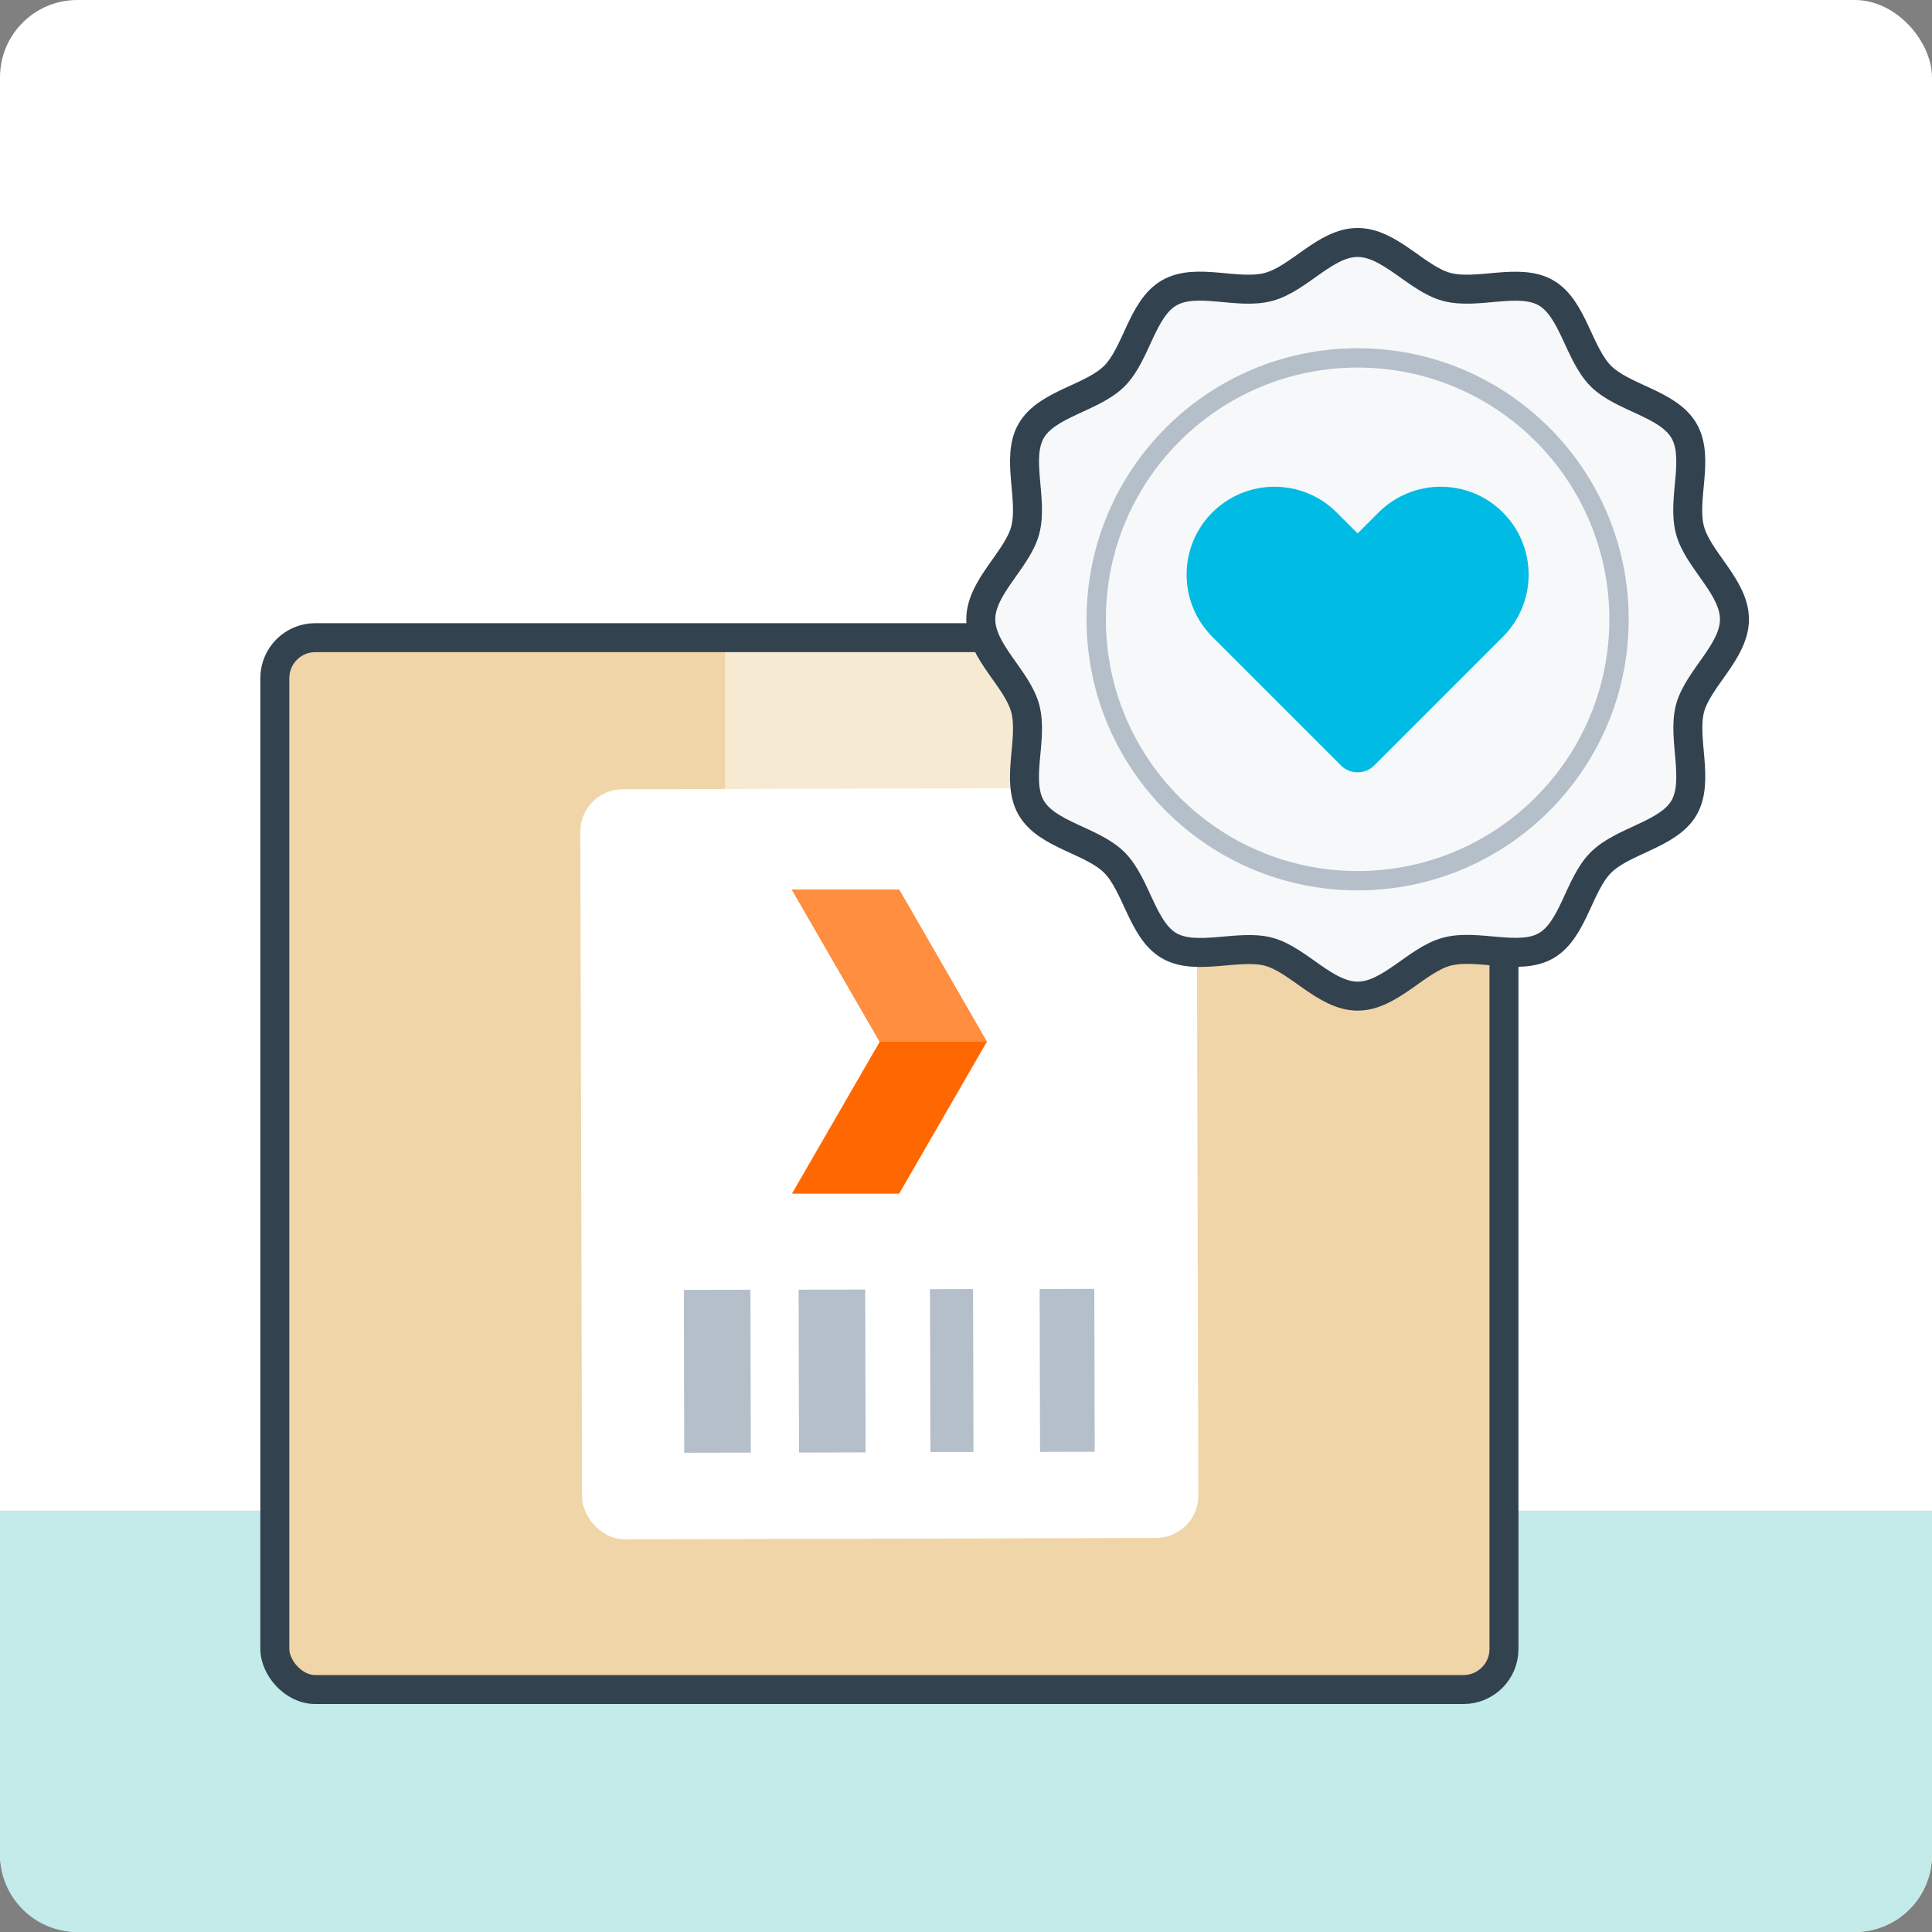
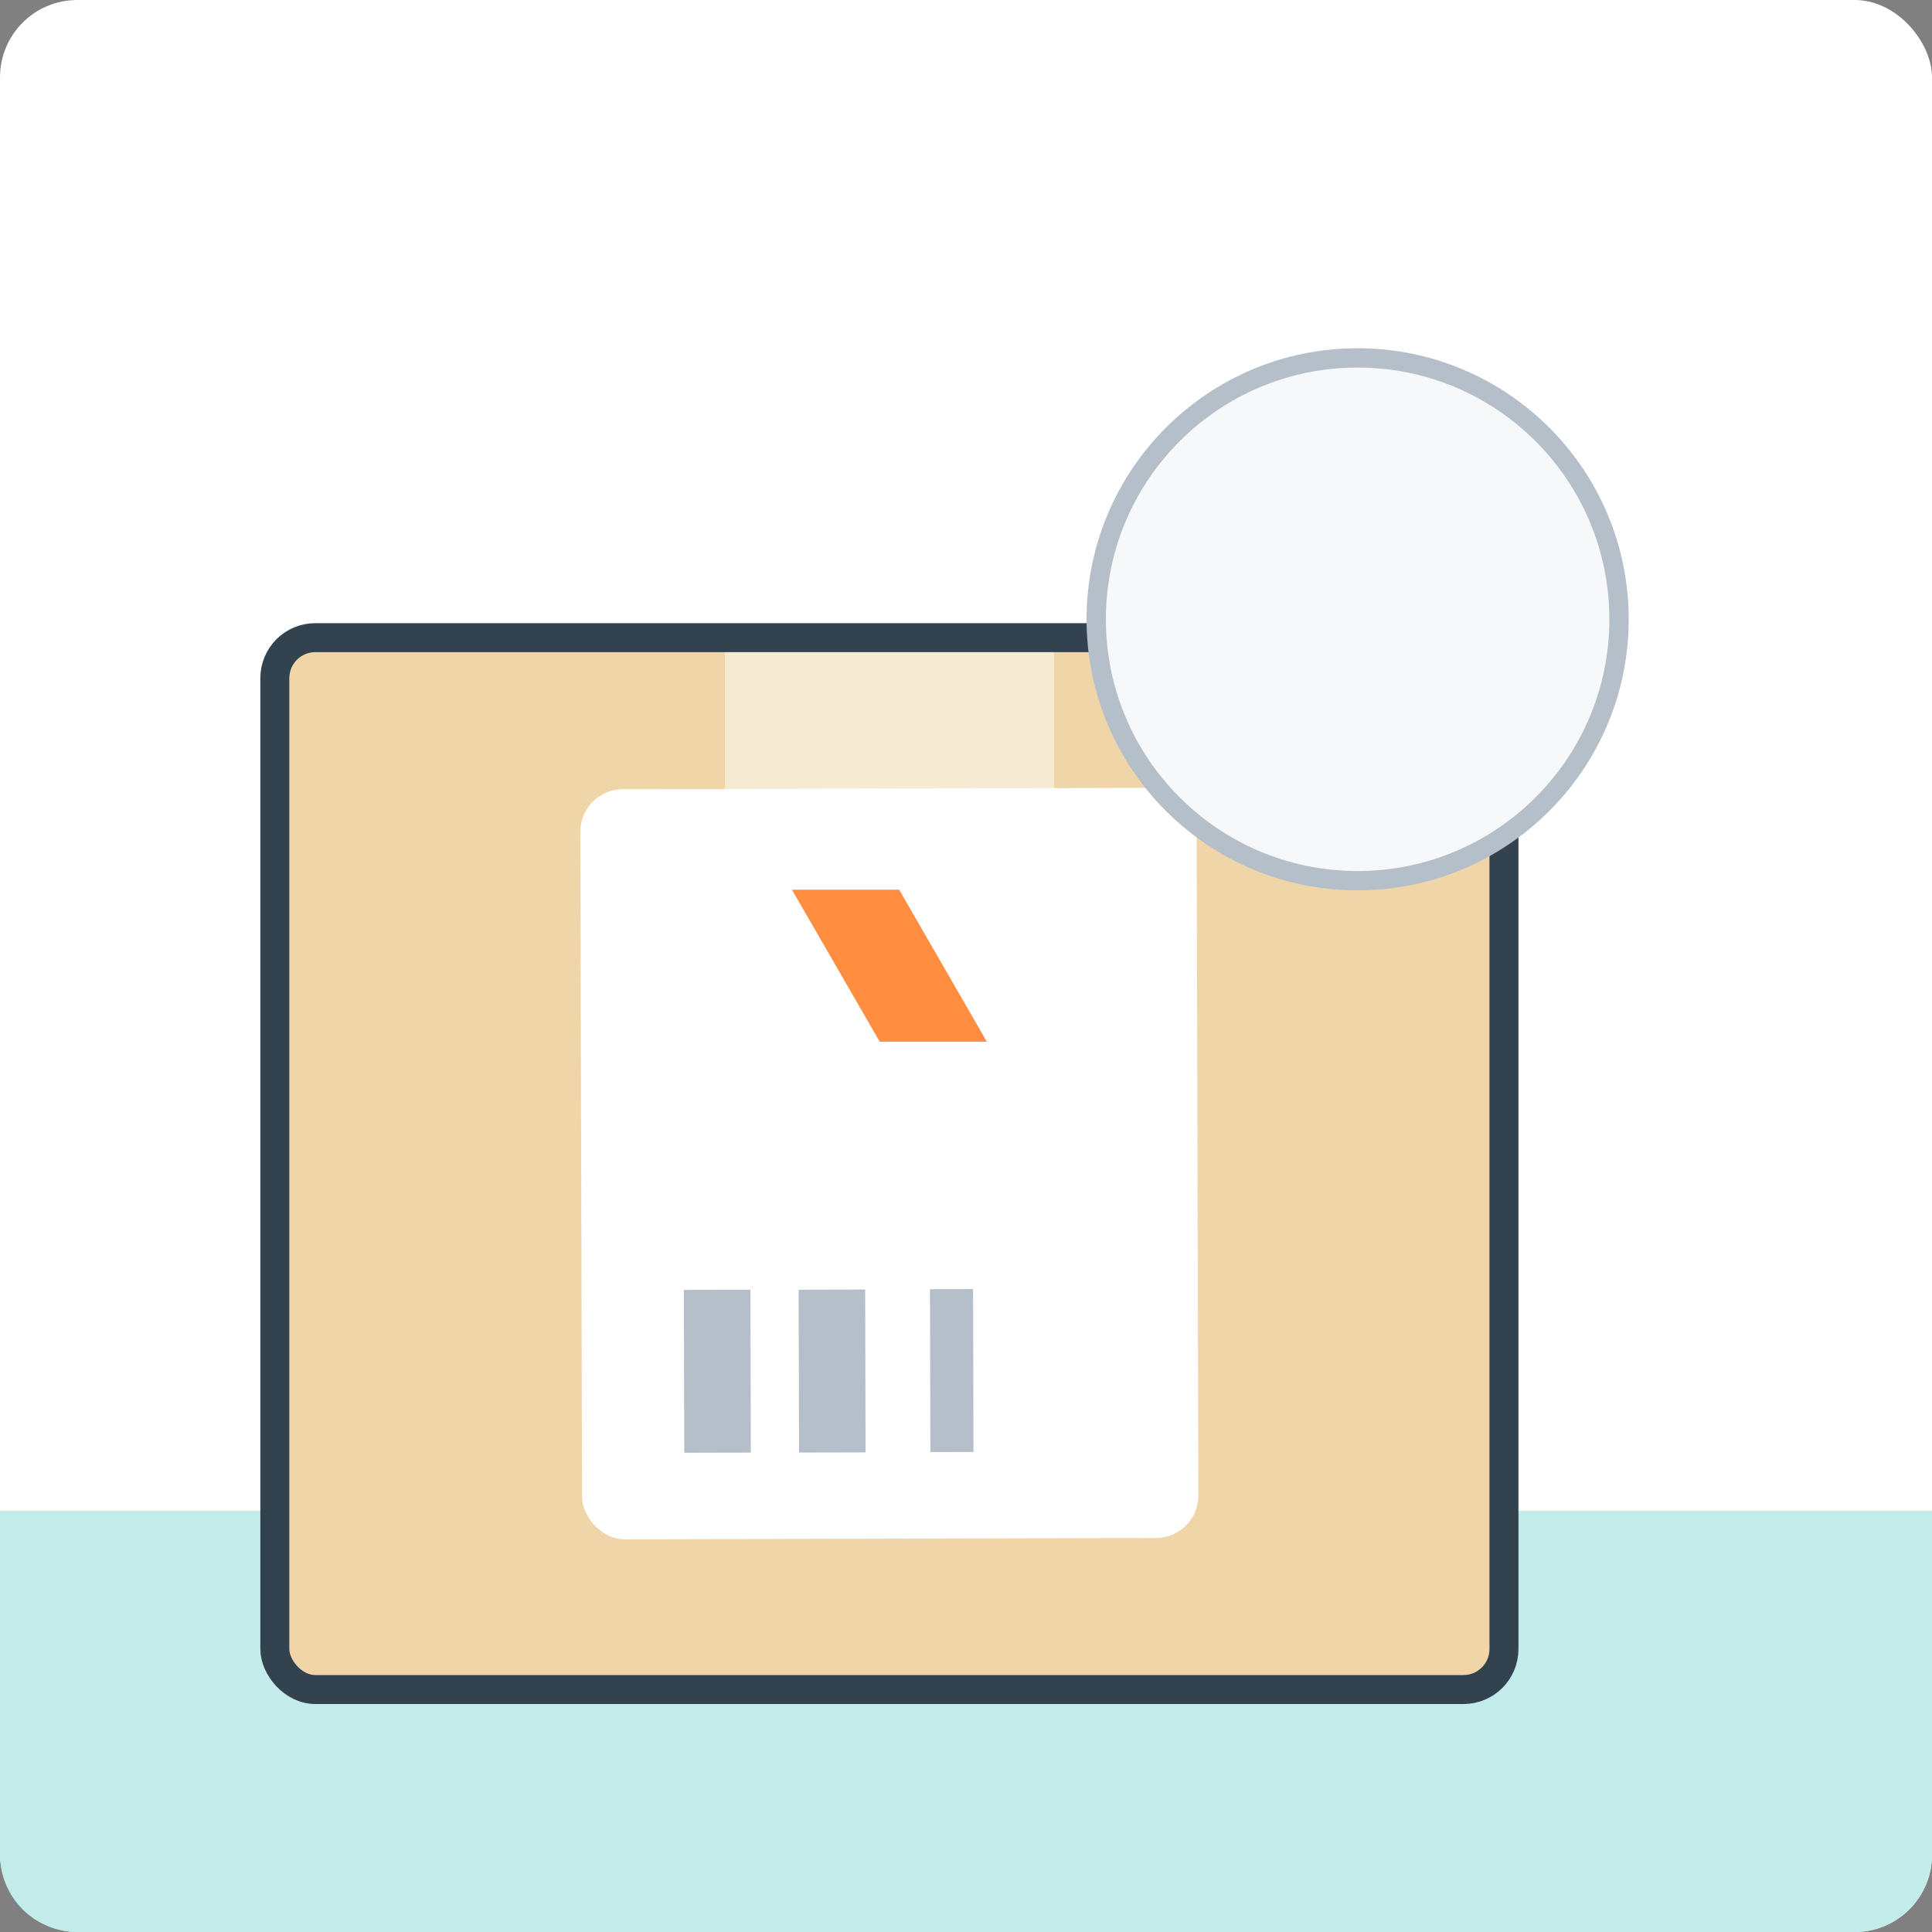
<svg xmlns="http://www.w3.org/2000/svg" id="Main" viewBox="0 0 200 200">
  <rect x="0" y="0" width="200" height="200" fill="#808080" stroke="none" />
  <defs>
    <style>
      .cls-1 {
        fill: #00bbe3;
      }

      .cls-2 {
        stroke: #b4bfc9;
        stroke-width: 2px;
      }

      .cls-2, .cls-3 {
        fill: #f7f8fa;
      }

      .cls-2, .cls-3, .cls-4 {
        stroke-linecap: round;
        stroke-linejoin: round;
      }

      .cls-5 {
        fill: #ff6800;
      }

      .cls-3, .cls-4 {
        stroke: #33424f;
        stroke-width: 3px;
      }

      .cls-6 {
        fill: #fff;
      }

      .cls-7 {
        fill: #c2ebea;
      }

      .cls-8 {
        fill: #f0d5a8;
      }

      .cls-9 {
        fill: #ff8e40;
      }

      .cls-10 {
        fill: #f7ead3;
      }

      .cls-4 {
        fill: none;
      }

      .cls-11 {
        fill: #b4bfc9;
      }
    </style>
  </defs>
  <rect class="cls-6" x="0" width="200" height="200" rx="8" ry="8" />
  <path class="cls-7" d="M8,156.38h184c4.42,0,8,3.58,8,8v35.62H0v-35.62C0,159.96,3.58,156.38,8,156.38Z" transform="translate(200 356.38) rotate(180)" />
  <g>
    <g>
      <g>
        <rect class="cls-8" x="28.45" y="66.01" width="127.24" height="108.89" rx="4.19" ry="4.19" />
        <rect class="cls-10" x="75.05" y="66.01" width="34.05" height="22.5" />
        <rect class="cls-4" x="28.45" y="66.01" width="127.24" height="108.89" rx="4.19" ry="4.19" />
      </g>
      <g>
        <rect class="cls-6" x="60.17" y="81.63" width="63.8" height="77.65" rx="4.39" ry="4.39" transform="translate(184.45 240.67) rotate(179.85)" />
        <g>
-           <rect class="cls-11" x="107.66" y="133.43" width="5.66" height="16.86" transform="translate(221.31 283.45) rotate(179.86)" />
          <rect class="cls-11" x="96.31" y="133.45" width="4.46" height="16.86" transform="translate(197.41 283.52) rotate(179.86)" />
          <rect class="cls-11" x="82.7" y="133.49" width="6.89" height="16.86" transform="translate(172.63 283.64) rotate(179.86)" />
          <rect class="cls-11" x="70.83" y="133.52" width="6.89" height="16.86" transform="translate(148.88 283.72) rotate(179.86)" />
        </g>
        <g>
-           <polygon class="cls-5" points="93.08 92.1 81.98 92.1 91.07 107.84 81.98 123.57 93.08 123.57 102.16 107.84 93.08 92.1" />
          <polygon class="cls-9" points="102.16 107.84 93.08 92.1 81.98 92.1 91.07 107.84 102.16 107.84" />
        </g>
      </g>
    </g>
    <g>
-       <path class="cls-3" d="M140.54,25.1c3.34,0,6.14,3.78,9.22,4.6,3.19.85,7.5-1,10.29.62s3.37,6.31,5.67,8.61,6.97,2.84,8.61,5.67-.24,7.1.62,10.29c.82,3.08,4.6,5.88,4.6,9.22,0,3.34-3.78,6.14-4.6,9.22s1,7.5-.62,10.29-6.31,3.37-8.61,5.67c-2.3,2.3-2.84,6.97-5.67,8.61-2.79,1.61-7.1-.24-10.29.62-3.08.82-5.88,4.6-9.22,4.6-3.34,0-6.14-3.78-9.22-4.6s-7.5,1-10.29-.62-3.37-6.31-5.67-8.61-6.97-2.84-8.61-5.67.24-7.1-.62-10.29c-.82-3.08-4.6-5.88-4.6-9.22,0-3.34,3.78-6.14,4.6-9.22.85-3.19-1-7.5.62-10.29,1.64-2.83,6.31-3.37,8.61-5.67,2.3-2.3,2.84-6.97,5.67-8.61s7.1.24,10.29-.62,5.88-4.6,9.22-4.6Z" />
      <circle class="cls-2" cx="140.54" cy="64.11" r="27.06" />
-       <path class="cls-1" d="M142.71,53.05l-2.17,2.17-2.17-2.17c-3.55-3.55-9.31-3.55-12.87,0h0c-3.55,3.55-3.55,9.31,0,12.87l13.32,13.32c.95.95,2.49.95,3.44,0l13.32-13.32c3.55-3.55,3.55-9.31,0-12.87h0c-3.55-3.55-9.31-3.55-12.87,0Z" />
    </g>
  </g>
</svg>